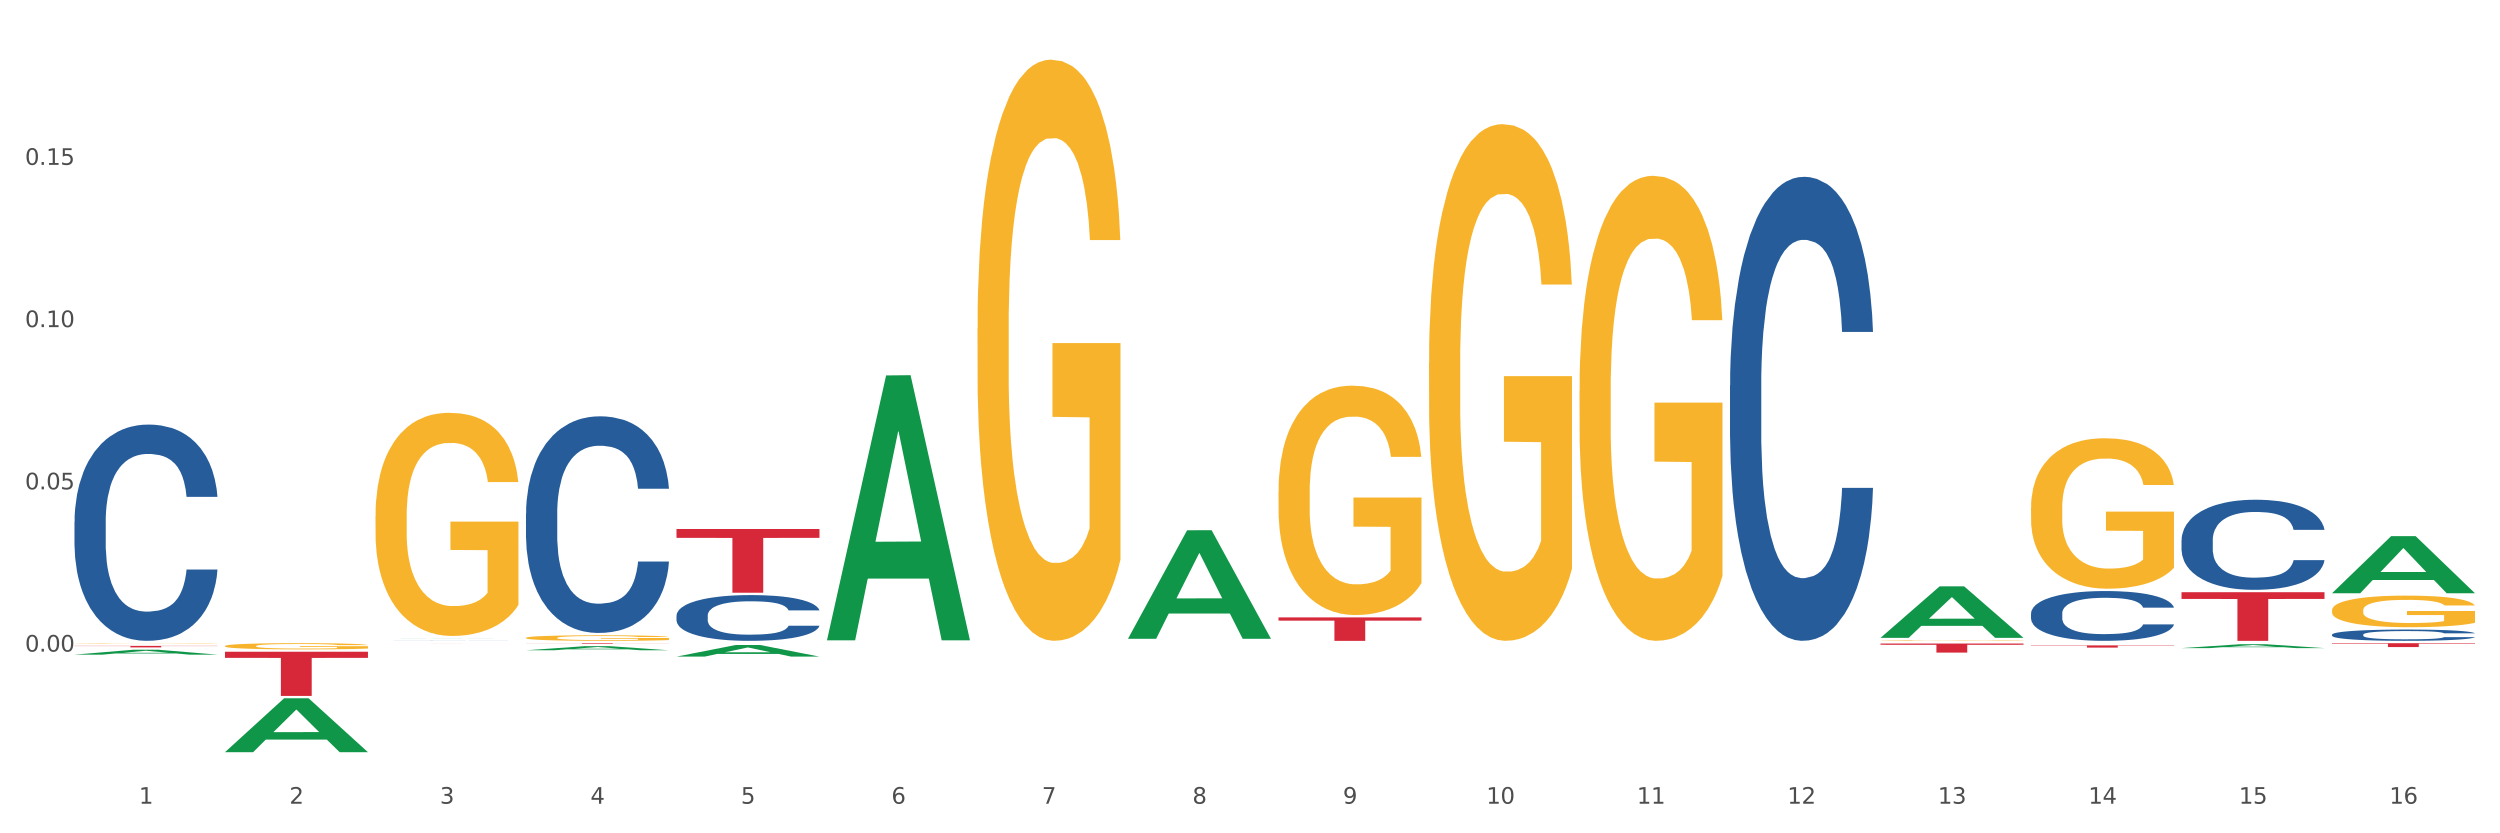
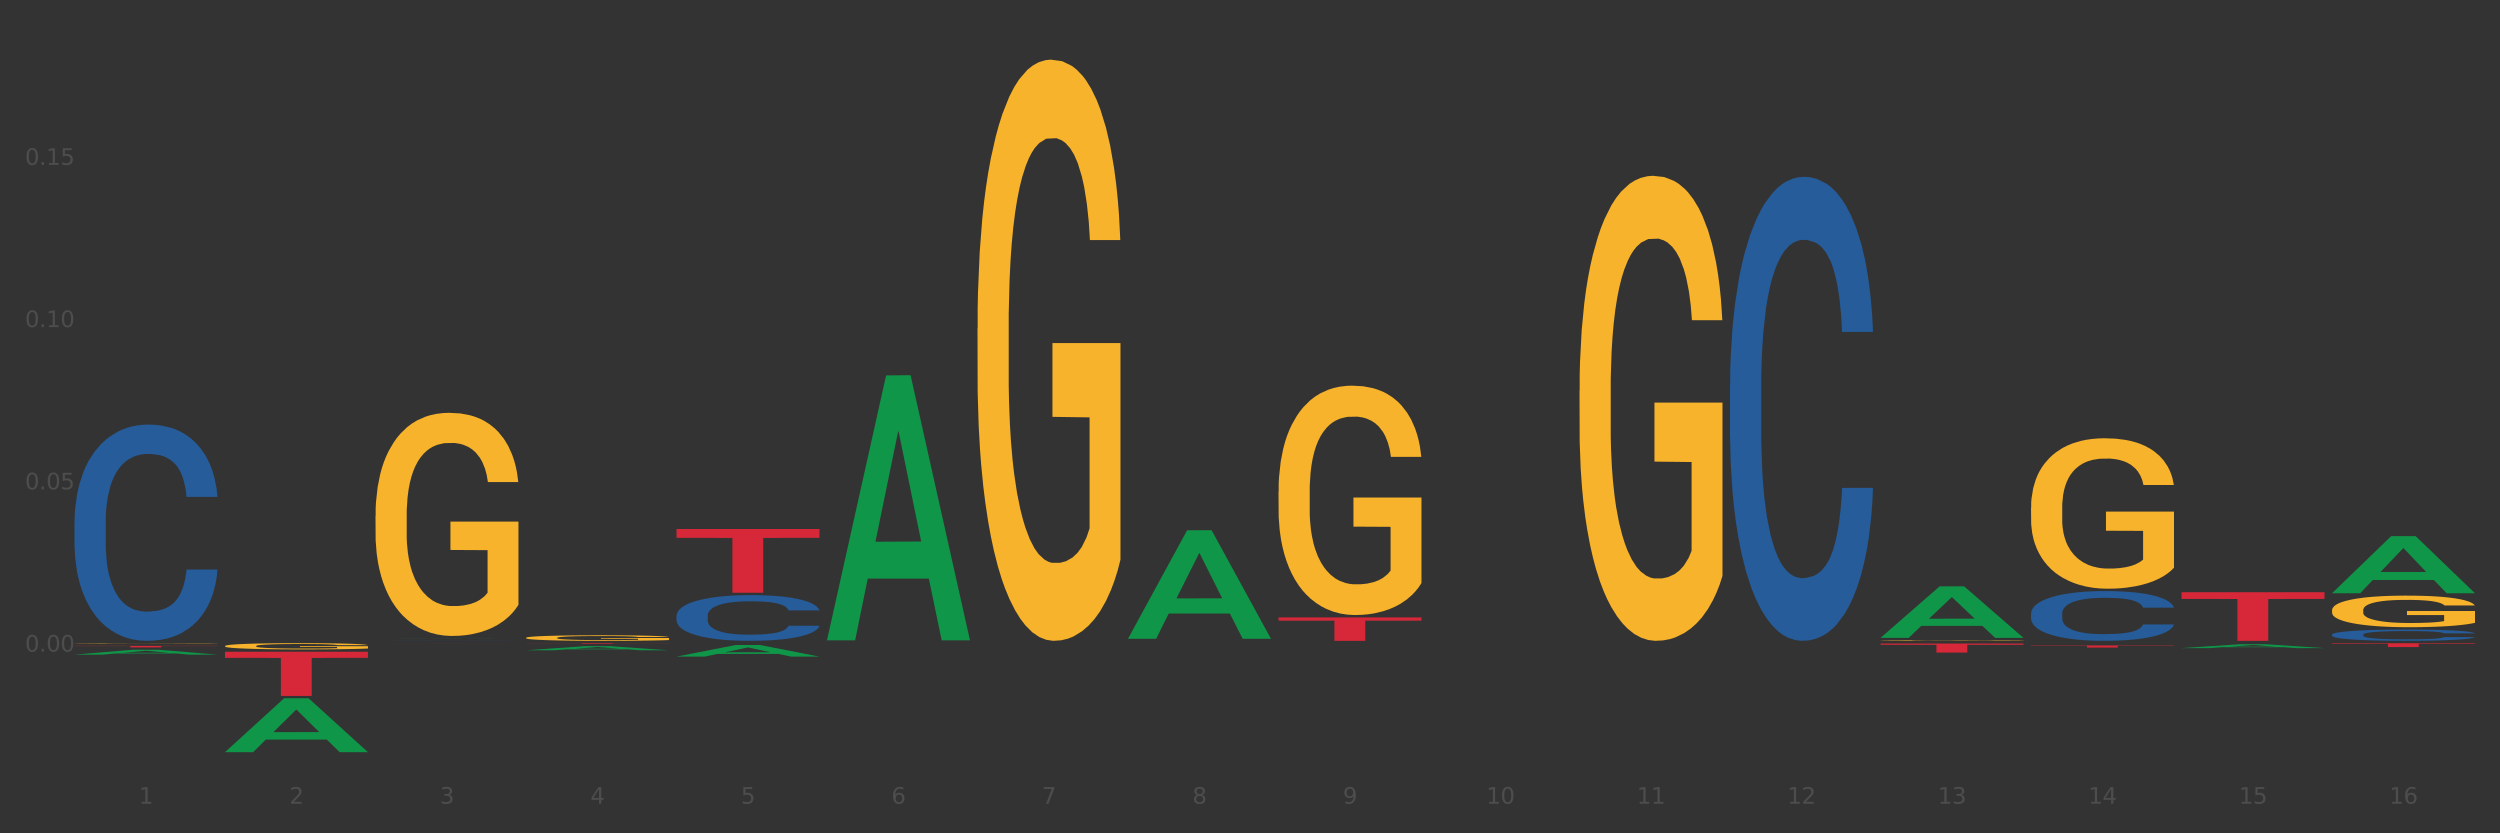
<svg xmlns="http://www.w3.org/2000/svg" xmlns:xlink="http://www.w3.org/1999/xlink" width="1080pt" height="360pt" viewBox="0 0 1080 360" version="1.1">
  <rect x="0" y="0" width="1080" height="360" fill="#333333" stroke="none" />
  <defs>
    <style type="text/css">*{stroke-linejoin: round; stroke-linecap: butt}</style>
  </defs>
  <g id="figure_1">
    <g id="patch_1">
-       <path d="M 0 360  L 1080 360  L 1080 0  L 0 0  z " style="fill: #ffffff; stroke: #ffffff; stroke-linejoin: miter" />
-     </g>
+       </g>
    <g id="axes_1">
      <g id="matplotlib.axis_1">
        <g id="xtick_1">
          <g id="text_1">
            <g style="fill: #4d4d4d" transform="translate(60.004 347.204) scale(0.096 -0.096)">
              <defs>
                <path id="DejaVuSans-31" d="M 794 531  L 1825 531  L 1825 4091  L 703 3866  L 703 4441  L 1819 4666  L 2450 4666  L 2450 531  L 3481 531  L 3481 0  L 794 0  L 794 531  z " transform="scale(0.016)" />
              </defs>
              <use xlink:href="#DejaVuSans-31" />
            </g>
          </g>
        </g>
        <g id="xtick_2">
          <g id="text_2">
            <g style="fill: #4d4d4d" transform="translate(125.021 347.204) scale(0.096 -0.096)">
              <defs>
                <path id="DejaVuSans-32" d="M 1228 531  L 3431 531  L 3431 0  L 469 0  L 469 531  Q 828 903 1448 1529  Q 2069 2156 2228 2338  Q 2531 2678 2651 2914  Q 2772 3150 2772 3378  Q 2772 3750 2511 3984  Q 2250 4219 1831 4219  Q 1534 4219 1204 4116  Q 875 4013 500 3803  L 500 4441  Q 881 4594 1212 4672  Q 1544 4750 1819 4750  Q 2544 4750 2975 4387  Q 3406 4025 3406 3419  Q 3406 3131 3298 2873  Q 3191 2616 2906 2266  Q 2828 2175 2409 1742  Q 1991 1309 1228 531  z " transform="scale(0.016)" />
              </defs>
              <use xlink:href="#DejaVuSans-32" />
            </g>
          </g>
        </g>
        <g id="xtick_3">
          <g id="text_3">
            <g style="fill: #4d4d4d" transform="translate(190.039 347.204) scale(0.096 -0.096)">
              <defs>
                <path id="DejaVuSans-33" d="M 2597 2516  Q 3050 2419 3304 2112  Q 3559 1806 3559 1356  Q 3559 666 3084 287  Q 2609 -91 1734 -91  Q 1441 -91 1130 -33  Q 819 25 488 141  L 488 750  Q 750 597 1062 519  Q 1375 441 1716 441  Q 2309 441 2620 675  Q 2931 909 2931 1356  Q 2931 1769 2642 2001  Q 2353 2234 1838 2234  L 1294 2234  L 1294 2753  L 1863 2753  Q 2328 2753 2575 2939  Q 2822 3125 2822 3475  Q 2822 3834 2567 4026  Q 2313 4219 1838 4219  Q 1578 4219 1281 4162  Q 984 4106 628 3988  L 628 4550  Q 988 4650 1302 4700  Q 1616 4750 1894 4750  Q 2613 4750 3031 4423  Q 3450 4097 3450 3541  Q 3450 3153 3228 2886  Q 3006 2619 2597 2516  z " transform="scale(0.016)" />
              </defs>
              <use xlink:href="#DejaVuSans-33" />
            </g>
          </g>
        </g>
        <g id="xtick_4">
          <g id="text_4">
            <g style="fill: #4d4d4d" transform="translate(255.056 347.204) scale(0.096 -0.096)">
              <defs>
                <path id="DejaVuSans-34" d="M 2419 4116  L 825 1625  L 2419 1625  L 2419 4116  z M 2253 4666  L 3047 4666  L 3047 1625  L 3713 1625  L 3713 1100  L 3047 1100  L 3047 0  L 2419 0  L 2419 1100  L 313 1100  L 313 1709  L 2253 4666  z " transform="scale(0.016)" />
              </defs>
              <use xlink:href="#DejaVuSans-34" />
            </g>
          </g>
        </g>
        <g id="xtick_5">
          <g id="text_5">
            <g style="fill: #4d4d4d" transform="translate(320.073 347.204) scale(0.096 -0.096)">
              <defs>
                <path id="DejaVuSans-35" d="M 691 4666  L 3169 4666  L 3169 4134  L 1269 4134  L 1269 2991  Q 1406 3038 1543 3061  Q 1681 3084 1819 3084  Q 2600 3084 3056 2656  Q 3513 2228 3513 1497  Q 3513 744 3044 326  Q 2575 -91 1722 -91  Q 1428 -91 1123 -41  Q 819 9 494 109  L 494 744  Q 775 591 1075 516  Q 1375 441 1709 441  Q 2250 441 2565 725  Q 2881 1009 2881 1497  Q 2881 1984 2565 2268  Q 2250 2553 1709 2553  Q 1456 2553 1204 2497  Q 953 2441 691 2322  L 691 4666  z " transform="scale(0.016)" />
              </defs>
              <use xlink:href="#DejaVuSans-35" />
            </g>
          </g>
        </g>
        <g id="xtick_6">
          <g id="text_6">
            <g style="fill: #4d4d4d" transform="translate(385.09 347.204) scale(0.096 -0.096)">
              <defs>
                <path id="DejaVuSans-36" d="M 2113 2584  Q 1688 2584 1439 2293  Q 1191 2003 1191 1497  Q 1191 994 1439 701  Q 1688 409 2113 409  Q 2538 409 2786 701  Q 3034 994 3034 1497  Q 3034 2003 2786 2293  Q 2538 2584 2113 2584  z M 3366 4563  L 3366 3988  Q 3128 4100 2886 4159  Q 2644 4219 2406 4219  Q 1781 4219 1451 3797  Q 1122 3375 1075 2522  Q 1259 2794 1537 2939  Q 1816 3084 2150 3084  Q 2853 3084 3261 2657  Q 3669 2231 3669 1497  Q 3669 778 3244 343  Q 2819 -91 2113 -91  Q 1303 -91 875 529  Q 447 1150 447 2328  Q 447 3434 972 4092  Q 1497 4750 2381 4750  Q 2619 4750 2861 4703  Q 3103 4656 3366 4563  z " transform="scale(0.016)" />
              </defs>
              <use xlink:href="#DejaVuSans-36" />
            </g>
          </g>
        </g>
        <g id="xtick_7">
          <g id="text_7">
            <g style="fill: #4d4d4d" transform="translate(450.108 347.204) scale(0.096 -0.096)">
              <defs>
                <path id="DejaVuSans-37" d="M 525 4666  L 3525 4666  L 3525 4397  L 1831 0  L 1172 0  L 2766 4134  L 525 4134  L 525 4666  z " transform="scale(0.016)" />
              </defs>
              <use xlink:href="#DejaVuSans-37" />
            </g>
          </g>
        </g>
        <g id="xtick_8">
          <g id="text_8">
            <g style="fill: #4d4d4d" transform="translate(515.125 347.204) scale(0.096 -0.096)">
              <defs>
                <path id="DejaVuSans-38" d="M 2034 2216  Q 1584 2216 1326 1975  Q 1069 1734 1069 1313  Q 1069 891 1326 650  Q 1584 409 2034 409  Q 2484 409 2743 651  Q 3003 894 3003 1313  Q 3003 1734 2745 1975  Q 2488 2216 2034 2216  z M 1403 2484  Q 997 2584 770 2862  Q 544 3141 544 3541  Q 544 4100 942 4425  Q 1341 4750 2034 4750  Q 2731 4750 3128 4425  Q 3525 4100 3525 3541  Q 3525 3141 3298 2862  Q 3072 2584 2669 2484  Q 3125 2378 3379 2068  Q 3634 1759 3634 1313  Q 3634 634 3220 271  Q 2806 -91 2034 -91  Q 1263 -91 848 271  Q 434 634 434 1313  Q 434 1759 690 2068  Q 947 2378 1403 2484  z M 1172 3481  Q 1172 3119 1398 2916  Q 1625 2713 2034 2713  Q 2441 2713 2670 2916  Q 2900 3119 2900 3481  Q 2900 3844 2670 4047  Q 2441 4250 2034 4250  Q 1625 4250 1398 4047  Q 1172 3844 1172 3481  z " transform="scale(0.016)" />
              </defs>
              <use xlink:href="#DejaVuSans-38" />
            </g>
          </g>
        </g>
        <g id="xtick_9">
          <g id="text_9">
            <g style="fill: #4d4d4d" transform="translate(580.142 347.204) scale(0.096 -0.096)">
              <defs>
                <path id="DejaVuSans-39" d="M 703 97  L 703 672  Q 941 559 1184 500  Q 1428 441 1663 441  Q 2288 441 2617 861  Q 2947 1281 2994 2138  Q 2813 1869 2534 1725  Q 2256 1581 1919 1581  Q 1219 1581 811 2004  Q 403 2428 403 3163  Q 403 3881 828 4315  Q 1253 4750 1959 4750  Q 2769 4750 3195 4129  Q 3622 3509 3622 2328  Q 3622 1225 3098 567  Q 2575 -91 1691 -91  Q 1453 -91 1209 -44  Q 966 3 703 97  z M 1959 2075  Q 2384 2075 2632 2365  Q 2881 2656 2881 3163  Q 2881 3666 2632 3958  Q 2384 4250 1959 4250  Q 1534 4250 1286 3958  Q 1038 3666 1038 3163  Q 1038 2656 1286 2365  Q 1534 2075 1959 2075  z " transform="scale(0.016)" />
              </defs>
              <use xlink:href="#DejaVuSans-39" />
            </g>
          </g>
        </g>
        <g id="xtick_10">
          <g id="text_10">
            <g style="fill: #4d4d4d" transform="translate(642.105 347.204) scale(0.096 -0.096)">
              <defs>
                <path id="DejaVuSans-30" d="M 2034 4250  Q 1547 4250 1301 3770  Q 1056 3291 1056 2328  Q 1056 1369 1301 889  Q 1547 409 2034 409  Q 2525 409 2770 889  Q 3016 1369 3016 2328  Q 3016 3291 2770 3770  Q 2525 4250 2034 4250  z M 2034 4750  Q 2819 4750 3233 4129  Q 3647 3509 3647 2328  Q 3647 1150 3233 529  Q 2819 -91 2034 -91  Q 1250 -91 836 529  Q 422 1150 422 2328  Q 422 3509 836 4129  Q 1250 4750 2034 4750  z " transform="scale(0.016)" />
              </defs>
              <use xlink:href="#DejaVuSans-31" />
              <use xlink:href="#DejaVuSans-30" transform="translate(63.623 0)" />
            </g>
          </g>
        </g>
        <g id="xtick_11">
          <g id="text_11">
            <g style="fill: #4d4d4d" transform="translate(707.123 347.204) scale(0.096 -0.096)">
              <use xlink:href="#DejaVuSans-31" />
              <use xlink:href="#DejaVuSans-31" transform="translate(63.623 0)" />
            </g>
          </g>
        </g>
        <g id="xtick_12">
          <g id="text_12">
            <g style="fill: #4d4d4d" transform="translate(772.14 347.204) scale(0.096 -0.096)">
              <use xlink:href="#DejaVuSans-31" />
              <use xlink:href="#DejaVuSans-32" transform="translate(63.623 0)" />
            </g>
          </g>
        </g>
        <g id="xtick_13">
          <g id="text_13">
            <g style="fill: #4d4d4d" transform="translate(837.157 347.204) scale(0.096 -0.096)">
              <use xlink:href="#DejaVuSans-31" />
              <use xlink:href="#DejaVuSans-33" transform="translate(63.623 0)" />
            </g>
          </g>
        </g>
        <g id="xtick_14">
          <g id="text_14">
            <g style="fill: #4d4d4d" transform="translate(902.174 347.204) scale(0.096 -0.096)">
              <use xlink:href="#DejaVuSans-31" />
              <use xlink:href="#DejaVuSans-34" transform="translate(63.623 0)" />
            </g>
          </g>
        </g>
        <g id="xtick_15">
          <g id="text_15">
            <g style="fill: #4d4d4d" transform="translate(967.192 347.204) scale(0.096 -0.096)">
              <use xlink:href="#DejaVuSans-31" />
              <use xlink:href="#DejaVuSans-35" transform="translate(63.623 0)" />
            </g>
          </g>
        </g>
        <g id="xtick_16">
          <g id="text_16">
            <g style="fill: #4d4d4d" transform="translate(1032.209 347.204) scale(0.096 -0.096)">
              <use xlink:href="#DejaVuSans-31" />
              <use xlink:href="#DejaVuSans-36" transform="translate(63.623 0)" />
            </g>
          </g>
        </g>
        <g id="xtick_17" />
        <g id="xtick_18" />
        <g id="xtick_19" />
        <g id="xtick_20" />
        <g id="xtick_21" />
        <g id="xtick_22" />
        <g id="xtick_23" />
        <g id="xtick_24" />
        <g id="xtick_25" />
        <g id="xtick_26" />
        <g id="xtick_27" />
        <g id="xtick_28" />
        <g id="xtick_29" />
        <g id="xtick_30" />
        <g id="xtick_31" />
      </g>
      <g id="matplotlib.axis_2">
        <g id="ytick_1">
          <g id="text_17">
            <g style="fill: #4d4d4d" transform="translate(10.8 281.496) scale(0.096 -0.096)">
              <defs>
                <path id="DejaVuSans-2e" d="M 684 794  L 1344 794  L 1344 0  L 684 0  L 684 794  z " transform="scale(0.016)" />
              </defs>
              <use xlink:href="#DejaVuSans-30" />
              <use xlink:href="#DejaVuSans-2e" transform="translate(63.623 0)" />
              <use xlink:href="#DejaVuSans-30" transform="translate(95.41 0)" />
              <use xlink:href="#DejaVuSans-30" transform="translate(159.033 0)" />
            </g>
          </g>
        </g>
        <g id="ytick_2">
          <g id="text_18">
            <g style="fill: #4d4d4d" transform="translate(10.8 211.405) scale(0.096 -0.096)">
              <use xlink:href="#DejaVuSans-30" />
              <use xlink:href="#DejaVuSans-2e" transform="translate(63.623 0)" />
              <use xlink:href="#DejaVuSans-30" transform="translate(95.41 0)" />
              <use xlink:href="#DejaVuSans-35" transform="translate(159.033 0)" />
            </g>
          </g>
        </g>
        <g id="ytick_3">
          <g id="text_19">
            <g style="fill: #4d4d4d" transform="translate(10.8 141.313) scale(0.096 -0.096)">
              <use xlink:href="#DejaVuSans-30" />
              <use xlink:href="#DejaVuSans-2e" transform="translate(63.623 0)" />
              <use xlink:href="#DejaVuSans-31" transform="translate(95.41 0)" />
              <use xlink:href="#DejaVuSans-30" transform="translate(159.033 0)" />
            </g>
          </g>
        </g>
        <g id="ytick_4">
          <g id="text_20">
            <g style="fill: #4d4d4d" transform="translate(10.8 71.221) scale(0.096 -0.096)">
              <use xlink:href="#DejaVuSans-30" />
              <use xlink:href="#DejaVuSans-2e" transform="translate(63.623 0)" />
              <use xlink:href="#DejaVuSans-31" transform="translate(95.41 0)" />
              <use xlink:href="#DejaVuSans-35" transform="translate(159.033 0)" />
            </g>
          </g>
        </g>
        <g id="ytick_5" />
        <g id="ytick_6" />
        <g id="ytick_7" />
        <g id="ytick_8" />
        <g id="ytick_9" />
      </g>
      <g id="PolyCollection_1">
        <path d="M 32.175 282.799  L 32.239 282.797  L 57.709 280.675  L 68.28 280.673  L 93.941 282.803  L 81.715 282.803  L 76.176 282.307  L 49.877 282.307  L 49.686 282.315  L 44.337 282.803  L 32.175 282.803  L 32.175 282.799  L 53.188 282.011  L 72.864 282.009  L 63.122 281.127  L 62.995 281.123  L 62.867 281.129  L 53.125 282.009  L 53.188 282.011  L 32.175 282.799  z " clip-path="url(#pd898e8ebf2)" style="fill: #109648" />
        <path d="M 877.399 278.814  L 939.166 278.814  L 939.166 278.944  L 914.869 278.945  L 914.869 279.755  L 901.549 279.755  L 901.549 278.945  L 877.399 278.944  L 877.399 278.815  L 877.399 278.814  z " clip-path="url(#pd898e8ebf2)" style="fill: #d62839" />
        <path d="M 812.382 277.993  L 874.148 277.993  L 874.148 278.539  L 849.852 278.543  L 849.852 281.925  L 836.532 281.925  L 836.532 278.543  L 812.382 278.539  L 812.382 277.996  L 812.382 277.993  z " clip-path="url(#pd898e8ebf2)" style="fill: #d62839" />
        <path d="M 552.313 266.705  L 614.079 266.705  L 614.079 268.114  L 589.783 268.123  L 589.783 276.841  L 576.463 276.841  L 576.463 268.123  L 552.313 268.114  L 552.313 266.715  L 552.313 266.705  z " clip-path="url(#pd898e8ebf2)" style="fill: #d62839" />
        <path d="M 292.244 228.527  L 354.01 228.527  L 354.01 232.354  L 329.714 232.38  L 329.714 256.067  L 316.394 256.067  L 316.394 232.38  L 292.244 232.354  L 292.244 228.553  L 292.244 228.527  z " clip-path="url(#pd898e8ebf2)" style="fill: #d62839" />
        <path d="M 227.227 277.849  L 288.993 277.849  L 288.993 277.887  L 264.696 277.887  L 264.696 278.121  L 251.377 278.121  L 251.377 277.887  L 227.227 277.887  L 227.227 277.849  L 227.227 277.849  z " clip-path="url(#pd898e8ebf2)" style="fill: #d62839" />
        <path d="M 97.192 279.092  L 97.265 279.09  L 97.265 279.001  L 97.411 278.925  L 98.14 278.741  L 99.234 278.588  L 100.036 278.507  L 100.838 278.441  L 101.786 278.375  L 102.953 278.306  L 105.068 278.205  L 106.381 278.154  L 107.985 278.1  L 110.902 278.021  L 113.017 277.977  L 115.204 277.94  L 118.778 277.896  L 121.111 277.876  L 123.591 277.861  L 126.58 277.852  L 128.841 277.849  L 133.8 277.857  L 138.03 277.879  L 140.071 277.896  L 142.697 277.925  L 144.082 277.945  L 146.343 277.984  L 148.676 278.036  L 150.281 278.08  L 152.687 278.164  L 154.51 278.247  L 156.188 278.35  L 157.063 278.421  L 157.719 278.488  L 158.302 278.564  L 158.886 278.684  L 145.759 278.684  L 145.249 278.598  L 144.447 278.517  L 143.28 278.439  L 142.259 278.39  L 140.509 278.328  L 138.905 278.289  L 137.227 278.259  L 135.185 278.235  L 133.581 278.223  L 131.321 278.213  L 126.872 278.215  L 123.882 278.235  L 121.84 278.259  L 120.528 278.281  L 119.361 278.306  L 118.048 278.34  L 116.517 278.392  L 115.423 278.439  L 114.329 278.498  L 113.454 278.557  L 112.652 278.625  L 111.996 278.699  L 111.485 278.775  L 111.048 278.868  L 110.683 279.023  L 110.683 279.36  L 110.829 279.436  L 111.194 279.537  L 111.631 279.613  L 112.36 279.704  L 113.017 279.765  L 114.256 279.853  L 115.642 279.927  L 116.736 279.974  L 117.83 280.013  L 119.726 280.067  L 121.84 280.111  L 123.664 280.138  L 126.143 280.163  L 127.82 280.173  L 129.279 280.178  L 132.852 280.178  L 135.404 280.17  L 138.248 280.153  L 140.436 280.131  L 142.259 280.104  L 144.301 280.06  L 145.614 280.018  L 145.614 279.505  L 129.57 279.502  L 129.57 279.161  L 158.959 279.161  L 158.959 280.163  L 157.719 280.214  L 156.333 280.261  L 154.875 280.303  L 152.687 280.354  L 150.062 280.404  L 147.728 280.438  L 145.249 280.467  L 142.332 280.494  L 138.54 280.519  L 136.206 280.529  L 133.289 280.536  L 129.862 280.539  L 126.872 280.534  L 123.955 280.521  L 120.892 280.499  L 117.903 280.467  L 115.642 280.435  L 113.381 280.396  L 110.975 280.345  L 109.079 280.295  L 107.62 280.251  L 106.016 280.195  L 104.266 280.121  L 102.953 280.055  L 101.786 279.986  L 100.547 279.898  L 99.672 279.821  L 98.797 279.726  L 98.286 279.654  L 97.703 279.544  L 97.265 279.389  L 97.192 279.092  z " clip-path="url(#pd898e8ebf2)" style="fill: #f7b32b" />
        <path d="M 97.192 281.547  L 158.959 281.547  L 158.959 284.199  L 134.662 284.217  L 134.662 300.63  L 121.343 300.63  L 121.343 284.217  L 97.192 284.199  L 97.192 281.565  L 97.192 281.547  z " clip-path="url(#pd898e8ebf2)" style="fill: #d62839" />
        <path d="M 32.175 279.018  L 93.941 279.018  L 93.941 279.108  L 69.645 279.109  L 69.645 279.665  L 56.325 279.665  L 56.325 279.109  L 32.175 279.108  L 32.175 279.019  L 32.175 279.018  z " clip-path="url(#pd898e8ebf2)" style="fill: #d62839" />
        <path d="M 32.175 225.391  L 32.248 225.306  L 32.248 222.917  L 32.467 219.674  L 33.27 213.702  L 34.292 209.18  L 36.045 203.889  L 36.994 201.671  L 38.235 199.197  L 40.79 195.187  L 43.711 191.774  L 45.755 189.896  L 47.288 188.702  L 50.72 186.569  L 52.691 185.63  L 54.735 184.862  L 56.487 184.35  L 59.408 183.753  L 61.744 183.497  L 64.445 183.412  L 66.709 183.497  L 69.702 183.839  L 74.083 184.862  L 75.762 185.46  L 78.025 186.484  L 80.362 187.849  L 82.26 189.214  L 84.45 191.176  L 86.713 193.736  L 88.904 196.978  L 90.437 199.965  L 91.678 203.122  L 92.773 206.961  L 93.576 211.142  L 93.941 214.64  L 80.581 214.64  L 80.216 211.483  L 79.485 208.07  L 78.755 205.767  L 77.952 203.889  L 76.711 201.756  L 75.616 200.391  L 73.791 198.77  L 72.111 197.746  L 70.724 197.149  L 69.045 196.637  L 65.468 196.125  L 62.912 196.125  L 61.306 196.296  L 59.335 196.722  L 57.655 197.32  L 55.684 198.343  L 54.151 199.453  L 52.618 200.903  L 51.742 201.927  L 50.427 203.804  L 49.551 205.34  L 48.383 207.985  L 47.726 209.862  L 46.558 214.726  L 46.047 218.309  L 45.828 220.783  L 45.682 223.514  L 45.682 236.824  L 46.12 242.797  L 46.485 245.357  L 47.069 248.258  L 48.164 252.012  L 49.77 255.681  L 51.45 258.326  L 52.837 259.947  L 54.151 261.141  L 55.465 262.08  L 57.071 262.933  L 58.386 263.445  L 60.357 263.957  L 62.693 264.213  L 64.518 264.213  L 68.242 263.786  L 69.921 263.36  L 71.527 262.763  L 73.28 261.824  L 74.667 260.8  L 75.47 260.032  L 76.784 258.411  L 77.806 256.705  L 78.682 254.742  L 79.266 253.036  L 79.923 250.476  L 80.435 247.575  L 80.581 246.039  L 93.941 246.039  L 93.649 249.111  L 93.138 252.097  L 92.116 256.107  L 91.313 258.411  L 90.072 261.227  L 88.758 263.616  L 86.932 266.261  L 85.253 268.223  L 83.501 269.93  L 81.603 271.465  L 78.171 273.599  L 76.93 274.196  L 74.302 275.22  L 72.257 275.817  L 69.264 276.414  L 66.198 276.756  L 62.985 276.841  L 60.138 276.67  L 56.998 276.158  L 55.027 275.646  L 52.837 274.878  L 50.281 273.684  L 47.872 272.233  L 45.609 270.527  L 43.492 268.564  L 41.52 266.346  L 38.965 262.677  L 37.067 259.094  L 35.679 255.766  L 34.73 252.95  L 33.781 249.367  L 33.27 246.892  L 32.467 240.92  L 32.175 235.374  L 32.175 225.391  z " clip-path="url(#pd898e8ebf2)" style="fill: #255c99" />
        <path d="M 162.209 276.822  L 162.282 276.822  L 162.282 276.821  L 162.502 276.82  L 163.305 276.817  L 164.327 276.816  L 166.079 276.814  L 167.028 276.813  L 168.269 276.812  L 170.825 276.81  L 173.745 276.809  L 175.789 276.808  L 177.323 276.808  L 180.754 276.807  L 182.725 276.807  L 184.77 276.807  L 186.522 276.806  L 189.442 276.806  L 191.778 276.806  L 194.48 276.806  L 196.743 276.806  L 199.737 276.806  L 204.117 276.807  L 205.796 276.807  L 208.06 276.807  L 210.396 276.808  L 212.294 276.808  L 214.485 276.809  L 216.748 276.81  L 218.938 276.811  L 220.471 276.812  L 221.713 276.813  L 222.808 276.815  L 223.611 276.816  L 223.976 276.818  L 210.615 276.818  L 210.25 276.817  L 209.52 276.815  L 208.79 276.814  L 207.987 276.814  L 206.746 276.813  L 205.65 276.812  L 203.825 276.812  L 202.146 276.811  L 200.759 276.811  L 199.079 276.811  L 195.502 276.811  L 192.947 276.811  L 191.34 276.811  L 189.369 276.811  L 187.69 276.811  L 185.719 276.812  L 184.185 276.812  L 182.652 276.813  L 181.776 276.813  L 180.462 276.814  L 179.586 276.814  L 178.418 276.815  L 177.761 276.816  L 176.592 276.818  L 176.081 276.819  L 175.862 276.82  L 175.716 276.821  L 175.716 276.826  L 176.154 276.828  L 176.519 276.829  L 177.104 276.83  L 178.199 276.832  L 179.805 276.833  L 181.484 276.834  L 182.871 276.835  L 184.185 276.835  L 185.5 276.835  L 187.106 276.836  L 188.42 276.836  L 190.391 276.836  L 192.728 276.836  L 194.553 276.836  L 198.276 276.836  L 199.956 276.836  L 201.562 276.836  L 203.314 276.835  L 204.701 276.835  L 205.504 276.835  L 206.819 276.834  L 207.841 276.833  L 208.717 276.833  L 209.301 276.832  L 209.958 276.831  L 210.469 276.83  L 210.615 276.829  L 223.976 276.829  L 223.684 276.831  L 223.173 276.832  L 222.151 276.833  L 221.348 276.834  L 220.106 276.835  L 218.792 276.836  L 216.967 276.837  L 215.288 276.838  L 213.535 276.838  L 211.637 276.839  L 208.206 276.84  L 206.965 276.84  L 204.336 276.84  L 202.292 276.84  L 199.299 276.841  L 196.232 276.841  L 193.02 276.841  L 190.172 276.841  L 187.033 276.841  L 185.062 276.84  L 182.871 276.84  L 180.316 276.84  L 177.907 276.839  L 175.643 276.839  L 173.526 276.838  L 171.555 276.837  L 168.999 276.836  L 167.101 276.834  L 165.714 276.833  L 164.765 276.832  L 163.816 276.831  L 163.305 276.83  L 162.502 276.827  L 162.209 276.825  L 162.209 276.822  z " clip-path="url(#pd898e8ebf2)" style="fill: #255c99" />
-         <path d="M 227.227 221.898  L 227.3 221.812  L 227.3 219.419  L 227.519 216.171  L 228.322 210.188  L 229.344 205.658  L 231.096 200.359  L 232.045 198.137  L 233.287 195.658  L 235.842 191.641  L 238.762 188.222  L 240.807 186.342  L 242.34 185.145  L 245.771 183.008  L 247.743 182.068  L 249.787 181.299  L 251.539 180.786  L 254.459 180.188  L 256.796 179.931  L 259.497 179.846  L 261.76 179.931  L 264.754 180.273  L 269.134 181.299  L 270.814 181.897  L 273.077 182.923  L 275.413 184.291  L 277.312 185.658  L 279.502 187.624  L 281.765 190.188  L 283.955 193.436  L 285.489 196.427  L 286.73 199.59  L 287.825 203.436  L 288.628 207.624  L 288.993 211.128  L 275.632 211.128  L 275.267 207.966  L 274.537 204.547  L 273.807 202.239  L 273.004 200.359  L 271.763 198.222  L 270.668 196.855  L 268.842 195.231  L 267.163 194.205  L 265.776 193.607  L 264.097 193.094  L 260.519 192.581  L 257.964 192.581  L 256.358 192.752  L 254.386 193.18  L 252.707 193.778  L 250.736 194.803  L 249.203 195.915  L 247.669 197.368  L 246.793 198.393  L 245.479 200.274  L 244.603 201.812  L 243.435 204.462  L 242.778 206.342  L 241.61 211.214  L 241.099 214.804  L 240.88 217.282  L 240.734 220.017  L 240.734 233.351  L 241.172 239.334  L 241.537 241.898  L 242.121 244.804  L 243.216 248.565  L 244.822 252.24  L 246.501 254.89  L 247.889 256.514  L 249.203 257.71  L 250.517 258.65  L 252.123 259.505  L 253.437 260.018  L 255.409 260.531  L 257.745 260.787  L 259.57 260.787  L 263.294 260.36  L 264.973 259.933  L 266.579 259.334  L 268.331 258.394  L 269.718 257.368  L 270.522 256.599  L 271.836 254.975  L 272.858 253.266  L 273.734 251.3  L 274.318 249.591  L 274.975 247.026  L 275.486 244.12  L 275.632 242.582  L 288.993 242.582  L 288.701 245.659  L 288.19 248.65  L 287.168 252.667  L 286.365 254.975  L 285.124 257.796  L 283.809 260.189  L 281.984 262.839  L 280.305 264.804  L 278.553 266.514  L 276.654 268.052  L 273.223 270.189  L 271.982 270.787  L 269.353 271.813  L 267.309 272.411  L 264.316 273.01  L 261.249 273.351  L 258.037 273.437  L 255.19 273.266  L 252.05 272.753  L 250.079 272.24  L 247.889 271.471  L 245.333 270.275  L 242.924 268.822  L 240.661 267.112  L 238.543 265.146  L 236.572 262.924  L 234.017 259.249  L 232.118 255.659  L 230.731 252.326  L 229.782 249.505  L 228.833 245.915  L 228.322 243.437  L 227.519 237.454  L 227.227 231.898  L 227.227 221.898  z " clip-path="url(#pd898e8ebf2)" style="fill: #255c99" />
        <path d="M 292.244 265.956  L 292.317 265.938  L 292.317 265.433  L 292.536 264.747  L 293.339 263.483  L 294.361 262.527  L 296.113 261.407  L 297.063 260.938  L 298.304 260.415  L 300.859 259.566  L 303.78 258.844  L 305.824 258.447  L 307.357 258.194  L 310.788 257.743  L 312.76 257.545  L 314.804 257.382  L 316.556 257.274  L 319.477 257.147  L 321.813 257.093  L 324.514 257.075  L 326.778 257.093  L 329.771 257.166  L 334.152 257.382  L 335.831 257.508  L 338.094 257.725  L 340.431 258.014  L 342.329 258.303  L 344.519 258.718  L 346.782 259.259  L 348.973 259.945  L 350.506 260.577  L 351.747 261.245  L 352.842 262.057  L 353.645 262.942  L 354.01 263.682  L 340.65 263.682  L 340.284 263.014  L 339.554 262.292  L 338.824 261.805  L 338.021 261.407  L 336.78 260.956  L 335.685 260.667  L 333.86 260.324  L 332.18 260.108  L 330.793 259.981  L 329.114 259.873  L 325.536 259.765  L 322.981 259.765  L 321.375 259.801  L 319.404 259.891  L 317.724 260.018  L 315.753 260.234  L 314.22 260.469  L 312.687 260.776  L 311.811 260.992  L 310.496 261.389  L 309.62 261.714  L 308.452 262.274  L 307.795 262.671  L 306.627 263.7  L 306.116 264.458  L 305.897 264.981  L 305.751 265.559  L 305.751 268.375  L 306.189 269.639  L 306.554 270.18  L 307.138 270.794  L 308.233 271.588  L 309.839 272.364  L 311.519 272.924  L 312.906 273.267  L 314.22 273.52  L 315.534 273.718  L 317.14 273.899  L 318.455 274.007  L 320.426 274.115  L 322.762 274.169  L 324.587 274.169  L 328.311 274.079  L 329.99 273.989  L 331.596 273.862  L 333.349 273.664  L 334.736 273.447  L 335.539 273.285  L 336.853 272.942  L 337.875 272.581  L 338.751 272.166  L 339.335 271.805  L 339.992 271.263  L 340.504 270.649  L 340.65 270.325  L 354.01 270.325  L 353.718 270.974  L 353.207 271.606  L 352.185 272.455  L 351.382 272.942  L 350.141 273.538  L 348.827 274.043  L 347.001 274.603  L 345.322 275.018  L 343.57 275.379  L 341.672 275.704  L 338.24 276.155  L 336.999 276.281  L 334.371 276.498  L 332.326 276.624  L 329.333 276.751  L 326.267 276.823  L 323.054 276.841  L 320.207 276.805  L 317.067 276.696  L 315.096 276.588  L 312.906 276.426  L 310.35 276.173  L 307.941 275.866  L 305.678 275.505  L 303.561 275.09  L 301.589 274.621  L 299.034 273.844  L 297.136 273.086  L 295.748 272.382  L 294.799 271.787  L 293.85 271.029  L 293.339 270.505  L 292.536 269.241  L 292.244 268.068  L 292.244 265.956  z " clip-path="url(#pd898e8ebf2)" style="fill: #255c99" />
        <path d="M 747.365 166.451  L 747.438 166.268  L 747.438 161.142  L 747.657 154.185  L 748.46 141.371  L 749.482 131.668  L 751.234 120.318  L 752.183 115.558  L 753.424 110.249  L 755.98 101.645  L 758.9 94.322  L 760.944 90.295  L 762.478 87.732  L 765.909 83.155  L 767.88 81.141  L 769.925 79.494  L 771.677 78.395  L 774.597 77.114  L 776.934 76.564  L 779.635 76.381  L 781.898 76.564  L 784.892 77.297  L 789.272 79.494  L 790.952 80.775  L 793.215 82.972  L 795.551 85.901  L 797.449 88.83  L 799.64 93.041  L 801.903 98.533  L 804.093 105.489  L 805.627 111.897  L 806.868 118.67  L 807.963 126.908  L 808.766 135.878  L 809.131 143.384  L 795.77 143.384  L 795.405 136.611  L 794.675 129.288  L 793.945 124.345  L 793.142 120.318  L 791.901 115.741  L 790.806 112.812  L 788.98 109.334  L 787.301 107.137  L 785.914 105.855  L 784.235 104.757  L 780.657 103.659  L 778.102 103.659  L 776.496 104.025  L 774.524 104.94  L 772.845 106.221  L 770.874 108.418  L 769.341 110.798  L 767.807 113.91  L 766.931 116.107  L 765.617 120.135  L 764.741 123.43  L 763.573 129.105  L 762.916 133.132  L 761.748 143.567  L 761.237 151.256  L 761.018 156.565  L 760.871 162.423  L 760.871 190.982  L 761.31 203.797  L 761.675 209.289  L 762.259 215.513  L 763.354 223.568  L 764.96 231.44  L 766.639 237.115  L 768.026 240.593  L 769.341 243.156  L 770.655 245.17  L 772.261 247.001  L 773.575 248.099  L 775.546 249.198  L 777.883 249.747  L 779.708 249.747  L 783.432 248.831  L 785.111 247.916  L 786.717 246.635  L 788.469 244.621  L 789.856 242.424  L 790.66 240.776  L 791.974 237.298  L 792.996 233.637  L 793.872 229.426  L 794.456 225.765  L 795.113 220.273  L 795.624 214.049  L 795.77 210.753  L 809.131 210.753  L 808.839 217.344  L 808.328 223.751  L 807.306 232.355  L 806.503 237.298  L 805.262 243.339  L 803.947 248.465  L 802.122 254.14  L 800.443 258.351  L 798.691 262.012  L 796.792 265.308  L 793.361 269.884  L 792.12 271.166  L 789.491 273.363  L 787.447 274.644  L 784.454 275.926  L 781.387 276.658  L 778.175 276.841  L 775.327 276.475  L 772.188 275.376  L 770.217 274.278  L 768.026 272.63  L 765.471 270.067  L 763.062 266.955  L 760.798 263.294  L 758.681 259.083  L 756.71 254.323  L 754.155 246.452  L 752.256 238.763  L 750.869 231.623  L 749.92 225.582  L 748.971 217.893  L 748.46 212.584  L 747.657 199.769  L 747.365 187.87  L 747.365 166.451  z " clip-path="url(#pd898e8ebf2)" style="fill: #255c99" />
        <path d="M 877.399 264.997  L 877.472 264.977  L 877.472 264.427  L 877.691 263.681  L 878.494 262.306  L 879.516 261.265  L 881.269 260.047  L 882.218 259.537  L 883.459 258.967  L 886.014 258.044  L 888.935 257.258  L 890.979 256.826  L 892.512 256.551  L 895.944 256.06  L 897.915 255.844  L 899.959 255.667  L 901.711 255.549  L 904.632 255.412  L 906.968 255.353  L 909.67 255.333  L 911.933 255.353  L 914.926 255.432  L 919.307 255.667  L 920.986 255.805  L 923.249 256.04  L 925.586 256.355  L 927.484 256.669  L 929.674 257.121  L 931.938 257.71  L 934.128 258.456  L 935.661 259.144  L 936.902 259.871  L 937.997 260.754  L 938.8 261.717  L 939.166 262.522  L 925.805 262.522  L 925.44 261.795  L 924.71 261.01  L 923.979 260.479  L 923.176 260.047  L 921.935 259.556  L 920.84 259.242  L 919.015 258.869  L 917.336 258.633  L 915.948 258.496  L 914.269 258.378  L 910.692 258.26  L 908.136 258.26  L 906.53 258.299  L 904.559 258.397  L 902.88 258.535  L 900.908 258.771  L 899.375 259.026  L 897.842 259.36  L 896.966 259.596  L 895.652 260.028  L 894.775 260.381  L 893.607 260.99  L 892.95 261.422  L 891.782 262.542  L 891.271 263.367  L 891.052 263.936  L 890.906 264.565  L 890.906 267.629  L 891.344 269.004  L 891.709 269.593  L 892.293 270.261  L 893.388 271.125  L 894.995 271.97  L 896.674 272.579  L 898.061 272.952  L 899.375 273.227  L 900.689 273.443  L 902.296 273.639  L 903.61 273.757  L 905.581 273.875  L 907.917 273.934  L 909.743 273.934  L 913.466 273.836  L 915.145 273.737  L 916.751 273.6  L 918.504 273.384  L 919.891 273.148  L 920.694 272.971  L 922.008 272.598  L 923.03 272.205  L 923.906 271.754  L 924.491 271.361  L 925.148 270.772  L 925.659 270.104  L 925.805 269.75  L 939.166 269.75  L 938.873 270.457  L 938.362 271.145  L 937.34 272.068  L 936.537 272.598  L 935.296 273.246  L 933.982 273.796  L 932.157 274.405  L 930.477 274.857  L 928.725 275.25  L 926.827 275.603  L 923.395 276.094  L 922.154 276.232  L 919.526 276.468  L 917.482 276.605  L 914.488 276.743  L 911.422 276.821  L 908.209 276.841  L 905.362 276.802  L 902.223 276.684  L 900.251 276.566  L 898.061 276.389  L 895.506 276.114  L 893.096 275.78  L 890.833 275.387  L 888.716 274.936  L 886.744 274.425  L 884.189 273.58  L 882.291 272.755  L 880.904 271.989  L 879.954 271.341  L 879.005 270.516  L 878.494 269.947  L 877.691 268.572  L 877.399 267.295  L 877.399 264.997  z " clip-path="url(#pd898e8ebf2)" style="fill: #255c99" />
-         <path d="M 942.416 233.372  L 942.489 233.337  L 942.489 232.341  L 942.708 230.99  L 943.512 228.501  L 944.534 226.617  L 946.286 224.413  L 947.235 223.488  L 948.476 222.457  L 951.032 220.786  L 953.952 219.364  L 955.996 218.582  L 957.529 218.084  L 960.961 217.195  L 962.932 216.804  L 964.976 216.484  L 966.729 216.271  L 969.649 216.022  L 971.985 215.916  L 974.687 215.88  L 976.95 215.916  L 979.943 216.058  L 984.324 216.484  L 986.003 216.733  L 988.267 217.16  L 990.603 217.729  L 992.501 218.298  L 994.691 219.115  L 996.955 220.182  L 999.145 221.533  L 1000.678 222.777  L 1001.919 224.093  L 1003.015 225.693  L 1003.818 227.435  L 1004.183 228.892  L 990.822 228.892  L 990.457 227.577  L 989.727 226.155  L 988.997 225.195  L 988.194 224.413  L 986.952 223.524  L 985.857 222.955  L 984.032 222.28  L 982.353 221.853  L 980.966 221.604  L 979.286 221.391  L 975.709 221.177  L 973.154 221.177  L 971.547 221.249  L 969.576 221.426  L 967.897 221.675  L 965.926 222.102  L 964.392 222.564  L 962.859 223.168  L 961.983 223.595  L 960.669 224.377  L 959.793 225.017  L 958.625 226.119  L 957.967 226.901  L 956.799 228.928  L 956.288 230.421  L 956.069 231.452  L 955.923 232.59  L 955.923 238.136  L 956.361 240.625  L 956.726 241.691  L 957.31 242.9  L 958.406 244.465  L 960.012 245.993  L 961.691 247.095  L 963.078 247.771  L 964.392 248.269  L 965.707 248.66  L 967.313 249.015  L 968.627 249.229  L 970.598 249.442  L 972.935 249.549  L 974.76 249.549  L 978.483 249.371  L 980.163 249.193  L 981.769 248.944  L 983.521 248.553  L 984.908 248.127  L 985.711 247.807  L 987.025 247.131  L 988.048 246.42  L 988.924 245.602  L 989.508 244.891  L 990.165 243.825  L 990.676 242.616  L 990.822 241.976  L 1004.183 241.976  L 1003.891 243.256  L 1003.38 244.5  L 1002.358 246.171  L 1001.554 247.131  L 1000.313 248.304  L 998.999 249.3  L 997.174 250.402  L 995.495 251.22  L 993.742 251.931  L 991.844 252.571  L 988.413 253.459  L 987.171 253.708  L 984.543 254.135  L 982.499 254.384  L 979.505 254.633  L 976.439 254.775  L 973.227 254.81  L 970.379 254.739  L 967.24 254.526  L 965.268 254.313  L 963.078 253.993  L 960.523 253.495  L 958.114 252.891  L 955.85 252.18  L 953.733 251.362  L 951.762 250.437  L 949.206 248.909  L 947.308 247.415  L 945.921 246.029  L 944.972 244.856  L 944.023 243.362  L 943.512 242.331  L 942.708 239.843  L 942.416 237.532  L 942.416 233.372  z " clip-path="url(#pd898e8ebf2)" style="fill: #255c99" />
        <path d="M 1007.434 274.156  L 1007.507 274.152  L 1007.507 274.027  L 1007.726 273.858  L 1008.529 273.546  L 1009.551 273.31  L 1011.303 273.034  L 1012.252 272.918  L 1013.493 272.789  L 1016.049 272.58  L 1018.969 272.402  L 1021.013 272.304  L 1022.547 272.241  L 1025.978 272.13  L 1027.949 272.081  L 1029.994 272.041  L 1031.746 272.014  L 1034.666 271.983  L 1037.003 271.97  L 1039.704 271.965  L 1041.967 271.97  L 1044.961 271.988  L 1049.341 272.041  L 1051.021 272.072  L 1053.284 272.126  L 1055.62 272.197  L 1057.518 272.268  L 1059.709 272.371  L 1061.972 272.504  L 1064.162 272.673  L 1065.696 272.829  L 1066.937 272.994  L 1068.032 273.194  L 1068.835 273.412  L 1069.2 273.595  L 1055.839 273.595  L 1055.474 273.43  L 1054.744 273.252  L 1054.014 273.132  L 1053.211 273.034  L 1051.97 272.923  L 1050.875 272.851  L 1049.049 272.767  L 1047.37 272.713  L 1045.983 272.682  L 1044.304 272.655  L 1040.726 272.629  L 1038.171 272.629  L 1036.565 272.638  L 1034.593 272.66  L 1032.914 272.691  L 1030.943 272.745  L 1029.41 272.802  L 1027.876 272.878  L 1027 272.932  L 1025.686 273.03  L 1024.81 273.11  L 1023.642 273.248  L 1022.985 273.346  L 1021.817 273.599  L 1021.306 273.786  L 1021.086 273.916  L 1020.94 274.058  L 1020.94 274.753  L 1021.379 275.064  L 1021.744 275.198  L 1022.328 275.349  L 1023.423 275.545  L 1025.029 275.737  L 1026.708 275.875  L 1028.095 275.959  L 1029.41 276.022  L 1030.724 276.071  L 1032.33 276.115  L 1033.644 276.142  L 1035.615 276.169  L 1037.952 276.182  L 1039.777 276.182  L 1043.501 276.16  L 1045.18 276.137  L 1046.786 276.106  L 1048.538 276.057  L 1049.925 276.004  L 1050.728 275.964  L 1052.043 275.879  L 1053.065 275.79  L 1053.941 275.688  L 1054.525 275.599  L 1055.182 275.465  L 1055.693 275.314  L 1055.839 275.233  L 1069.2 275.233  L 1068.908 275.394  L 1068.397 275.55  L 1067.375 275.759  L 1066.572 275.879  L 1065.33 276.026  L 1064.016 276.151  L 1062.191 276.289  L 1060.512 276.391  L 1058.76 276.48  L 1056.861 276.56  L 1053.43 276.672  L 1052.189 276.703  L 1049.56 276.756  L 1047.516 276.787  L 1044.523 276.819  L 1041.456 276.836  L 1038.244 276.841  L 1035.396 276.832  L 1032.257 276.805  L 1030.286 276.779  L 1028.095 276.738  L 1025.54 276.676  L 1023.131 276.6  L 1020.867 276.511  L 1018.75 276.409  L 1016.779 276.293  L 1014.224 276.102  L 1012.325 275.915  L 1010.938 275.741  L 1009.989 275.594  L 1009.04 275.407  L 1008.529 275.278  L 1007.726 274.966  L 1007.434 274.677  L 1007.434 274.156  z " clip-path="url(#pd898e8ebf2)" style="fill: #255c99" />
        <path d="M 1007.434 263.616  L 1007.507 263.603  L 1007.507 263.155  L 1007.652 262.768  L 1008.382 261.833  L 1009.475 261.061  L 1010.278 260.649  L 1011.08 260.313  L 1012.028 259.976  L 1013.195 259.627  L 1015.309 259.116  L 1016.622 258.854  L 1018.226 258.58  L 1021.143 258.181  L 1023.258 257.957  L 1025.446 257.77  L 1029.019 257.546  L 1031.353 257.446  L 1033.832 257.371  L 1036.822 257.321  L 1039.083 257.309  L 1044.041 257.346  L 1048.271 257.458  L 1050.313 257.546  L 1052.938 257.695  L 1054.324 257.795  L 1056.584 257.994  L 1058.918 258.256  L 1060.522 258.481  L 1062.929 258.904  L 1064.752 259.328  L 1066.429 259.852  L 1067.304 260.213  L 1067.96 260.55  L 1068.544 260.936  L 1069.127 261.547  L 1056.001 261.547  L 1055.49 261.11  L 1054.688 260.699  L 1053.521 260.3  L 1052.5 260.051  L 1050.75 259.739  L 1049.146 259.54  L 1047.469 259.39  L 1045.427 259.266  L 1043.823 259.203  L 1041.562 259.154  L 1037.114 259.166  L 1034.124 259.266  L 1032.082 259.39  L 1030.769 259.503  L 1029.602 259.627  L 1028.29 259.802  L 1026.758 260.063  L 1025.665 260.3  L 1024.571 260.599  L 1023.696 260.899  L 1022.893 261.248  L 1022.237 261.621  L 1021.727 262.008  L 1021.289 262.481  L 1020.925 263.267  L 1020.925 264.974  L 1021.07 265.361  L 1021.435 265.872  L 1021.873 266.258  L 1022.602 266.719  L 1023.258 267.031  L 1024.498 267.48  L 1025.883 267.853  L 1026.977 268.09  L 1028.071 268.29  L 1029.967 268.564  L 1032.082 268.788  L 1033.905 268.925  L 1036.384 269.05  L 1038.062 269.1  L 1039.52 269.125  L 1043.093 269.125  L 1045.646 269.087  L 1048.49 269  L 1050.677 268.888  L 1052.5 268.751  L 1054.542 268.527  L 1055.855 268.315  L 1055.855 265.71  L 1039.812 265.697  L 1039.812 263.965  L 1069.2 263.965  L 1069.2 269.05  L 1067.96 269.312  L 1066.575 269.549  L 1065.116 269.76  L 1062.929 270.022  L 1060.303 270.271  L 1057.97 270.446  L 1055.49 270.596  L 1052.573 270.733  L 1048.781 270.857  L 1046.448 270.907  L 1043.531 270.945  L 1040.103 270.957  L 1037.114 270.932  L 1034.197 270.87  L 1031.134 270.758  L 1028.144 270.596  L 1025.883 270.434  L 1023.623 270.234  L 1021.216 269.972  L 1019.32 269.723  L 1017.862 269.499  L 1016.257 269.212  L 1014.507 268.838  L 1013.195 268.502  L 1012.028 268.153  L 1010.788 267.704  L 1009.913 267.318  L 1009.038 266.831  L 1008.527 266.47  L 1007.944 265.909  L 1007.507 265.124  L 1007.434 263.616  z " clip-path="url(#pd898e8ebf2)" style="fill: #f7b32b" />
        <path d="M 877.399 219.362  L 877.472 219.303  L 877.472 217.166  L 877.618 215.326  L 878.347 210.874  L 879.441 207.193  L 880.243 205.234  L 881.045 203.632  L 881.993 202.029  L 883.16 200.367  L 885.275 197.933  L 886.588 196.687  L 888.192 195.381  L 891.109 193.481  L 893.224 192.413  L 895.411 191.522  L 898.985 190.454  L 901.318 189.979  L 903.798 189.623  L 906.787 189.385  L 909.048 189.326  L 914.007 189.504  L 918.236 190.038  L 920.278 190.454  L 922.904 191.166  L 924.289 191.641  L 926.55 192.591  L 928.883 193.837  L 930.488 194.906  L 932.894 196.924  L 934.717 198.942  L 936.394 201.435  L 937.27 203.157  L 937.926 204.76  L 938.509 206.6  L 939.093 209.508  L 925.966 209.508  L 925.456 207.431  L 924.654 205.472  L 923.487 203.572  L 922.466 202.385  L 920.716 200.901  L 919.111 199.951  L 917.434 199.239  L 915.392 198.646  L 913.788 198.349  L 911.527 198.111  L 907.079 198.171  L 904.089 198.646  L 902.047 199.239  L 900.735 199.773  L 899.568 200.367  L 898.255 201.198  L 896.724 202.445  L 895.63 203.572  L 894.536 204.997  L 893.661 206.422  L 892.859 208.084  L 892.203 209.865  L 891.692 211.705  L 891.255 213.96  L 890.89 217.7  L 890.89 225.832  L 891.036 227.672  L 891.4 230.106  L 891.838 231.946  L 892.567 234.143  L 893.224 235.627  L 894.463 237.764  L 895.849 239.544  L 896.943 240.672  L 898.037 241.622  L 899.933 242.928  L 902.047 243.996  L 903.87 244.649  L 906.35 245.243  L 908.027 245.48  L 909.486 245.599  L 913.059 245.599  L 915.611 245.421  L 918.455 245.006  L 920.643 244.471  L 922.466 243.818  L 924.508 242.75  L 925.82 241.741  L 925.82 229.335  L 909.777 229.275  L 909.777 221.024  L 939.166 221.024  L 939.166 245.243  L 937.926 246.49  L 936.54 247.617  L 935.082 248.626  L 932.894 249.873  L 930.269 251.06  L 927.935 251.891  L 925.456 252.604  L 922.539 253.257  L 918.747 253.85  L 916.413 254.088  L 913.496 254.266  L 910.069 254.325  L 907.079 254.206  L 904.162 253.909  L 901.099 253.375  L 898.109 252.604  L 895.849 251.832  L 893.588 250.882  L 891.182 249.636  L 889.286 248.448  L 887.827 247.38  L 886.223 246.015  L 884.473 244.234  L 883.16 242.631  L 881.993 240.969  L 880.754 238.832  L 879.879 236.992  L 879.003 234.677  L 878.493 232.955  L 877.91 230.284  L 877.472 226.545  L 877.399 219.362  z " clip-path="url(#pd898e8ebf2)" style="fill: #f7b32b" />
        <path d="M 812.382 276.699  L 812.455 276.698  L 812.455 276.69  L 812.601 276.682  L 813.33 276.664  L 814.424 276.649  L 815.226 276.641  L 816.028 276.635  L 816.976 276.628  L 818.143 276.621  L 820.258 276.611  L 821.57 276.606  L 823.175 276.601  L 826.092 276.593  L 828.206 276.589  L 830.394 276.585  L 833.967 276.581  L 836.301 276.579  L 838.78 276.578  L 841.77 276.577  L 844.031 276.576  L 848.99 276.577  L 853.219 276.579  L 855.261 276.581  L 857.886 276.584  L 859.272 276.586  L 861.532 276.59  L 863.866 276.595  L 865.47 276.599  L 867.877 276.607  L 869.7 276.616  L 871.377 276.626  L 872.252 276.633  L 872.909 276.639  L 873.492 276.647  L 874.075 276.659  L 860.949 276.659  L 860.439 276.65  L 859.636 276.642  L 858.47 276.634  L 857.449 276.63  L 855.699 276.624  L 854.094 276.62  L 852.417 276.617  L 850.375 276.614  L 848.771 276.613  L 846.51 276.612  L 842.062 276.612  L 839.072 276.614  L 837.03 276.617  L 835.717 276.619  L 834.551 276.621  L 833.238 276.625  L 831.707 276.63  L 830.613 276.634  L 829.519 276.64  L 828.644 276.646  L 827.842 276.653  L 827.185 276.66  L 826.675 276.667  L 826.237 276.677  L 825.873 276.692  L 825.873 276.725  L 826.019 276.732  L 826.383 276.742  L 826.821 276.75  L 827.55 276.759  L 828.206 276.765  L 829.446 276.773  L 830.832 276.781  L 831.925 276.785  L 833.019 276.789  L 834.915 276.794  L 837.03 276.799  L 838.853 276.801  L 841.333 276.804  L 843.01 276.805  L 844.468 276.805  L 848.042 276.805  L 850.594 276.805  L 853.438 276.803  L 855.626 276.801  L 857.449 276.798  L 859.491 276.794  L 860.803 276.79  L 860.803 276.739  L 844.76 276.739  L 844.76 276.705  L 874.148 276.705  L 874.148 276.804  L 872.909 276.809  L 871.523 276.814  L 870.065 276.818  L 867.877 276.823  L 865.252 276.828  L 862.918 276.831  L 860.439 276.834  L 857.522 276.837  L 853.73 276.839  L 851.396 276.84  L 848.479 276.841  L 845.052 276.841  L 842.062 276.84  L 839.145 276.839  L 836.082 276.837  L 833.092 276.834  L 830.832 276.831  L 828.571 276.827  L 826.164 276.822  L 824.268 276.817  L 822.81 276.813  L 821.206 276.807  L 819.455 276.8  L 818.143 276.793  L 816.976 276.787  L 815.736 276.778  L 814.861 276.77  L 813.986 276.761  L 813.476 276.754  L 812.892 276.743  L 812.455 276.728  L 812.382 276.699  z " clip-path="url(#pd898e8ebf2)" style="fill: #f7b32b" />
        <path d="M 682.347 168.776  L 682.42 168.592  L 682.42 161.987  L 682.566 156.3  L 683.295 142.539  L 684.389 131.164  L 685.191 125.11  L 685.994 120.156  L 686.942 115.202  L 688.108 110.065  L 690.223 102.543  L 691.536 98.69  L 693.14 94.653  L 696.057 88.782  L 698.172 85.48  L 700.36 82.728  L 703.933 79.425  L 706.266 77.957  L 708.746 76.857  L 711.736 76.123  L 713.996 75.939  L 718.955 76.49  L 723.185 78.141  L 725.227 79.425  L 727.852 81.627  L 729.237 83.095  L 731.498 86.03  L 733.832 89.883  L 735.436 93.186  L 737.842 99.424  L 739.665 105.662  L 741.343 113.367  L 742.218 118.688  L 742.874 123.642  L 743.457 129.329  L 744.041 138.32  L 730.915 138.32  L 730.404 131.898  L 729.602 125.844  L 728.435 119.972  L 727.414 116.303  L 725.664 111.716  L 724.06 108.781  L 722.383 106.579  L 720.341 104.744  L 718.736 103.827  L 716.476 103.093  L 712.027 103.276  L 709.037 104.744  L 706.996 106.579  L 705.683 108.23  L 704.516 110.065  L 703.204 112.634  L 701.672 116.486  L 700.578 119.972  L 699.484 124.376  L 698.609 128.779  L 697.807 133.916  L 697.151 139.42  L 696.64 145.108  L 696.203 152.08  L 695.838 163.639  L 695.838 188.774  L 695.984 194.462  L 696.349 201.984  L 696.786 207.672  L 697.516 214.46  L 698.172 219.047  L 699.412 225.652  L 700.797 231.156  L 701.891 234.642  L 702.985 237.578  L 704.881 241.614  L 706.996 244.917  L 708.819 246.935  L 711.298 248.77  L 712.975 249.504  L 714.434 249.87  L 718.007 249.87  L 720.559 249.32  L 723.403 248.036  L 725.591 246.385  L 727.414 244.366  L 729.456 241.064  L 730.769 237.945  L 730.769 199.599  L 714.726 199.416  L 714.726 173.913  L 744.114 173.913  L 744.114 248.77  L 742.874 252.623  L 741.489 256.109  L 740.03 259.228  L 737.842 263.08  L 735.217 266.75  L 732.884 269.319  L 730.404 271.52  L 727.487 273.538  L 723.695 275.373  L 721.362 276.107  L 718.445 276.657  L 715.017 276.841  L 712.027 276.474  L 709.11 275.557  L 706.048 273.905  L 703.058 271.52  L 700.797 269.135  L 698.536 266.199  L 696.13 262.347  L 694.234 258.677  L 692.776 255.375  L 691.171 251.155  L 689.421 245.651  L 688.108 240.697  L 686.942 235.56  L 685.702 228.955  L 684.827 223.267  L 683.952 216.112  L 683.441 210.791  L 682.858 202.535  L 682.42 190.976  L 682.347 168.776  z " clip-path="url(#pd898e8ebf2)" style="fill: #f7b32b" />
-         <path d="M 617.33 156.77  L 617.403 156.566  L 617.403 149.227  L 617.549 142.908  L 618.278 127.619  L 619.372 114.98  L 620.174 108.252  L 620.976 102.748  L 621.924 97.244  L 623.091 91.536  L 625.206 83.178  L 626.519 78.897  L 628.123 74.412  L 631.04 67.889  L 633.155 64.22  L 635.342 61.162  L 638.916 57.492  L 641.249 55.862  L 643.729 54.638  L 646.718 53.823  L 648.979 53.619  L 653.938 54.231  L 658.167 56.065  L 660.209 57.492  L 662.835 59.939  L 664.22 61.57  L 666.481 64.831  L 668.814 69.112  L 670.419 72.782  L 672.825 79.713  L 674.648 86.644  L 676.325 95.206  L 677.201 101.117  L 677.857 106.622  L 678.44 112.941  L 679.024 122.93  L 665.897 122.93  L 665.387 115.795  L 664.585 109.068  L 663.418 102.544  L 662.397 98.467  L 660.647 93.371  L 659.043 90.109  L 657.365 87.663  L 655.323 85.624  L 653.719 84.605  L 651.458 83.79  L 647.01 83.994  L 644.02 85.624  L 641.978 87.663  L 640.666 89.498  L 639.499 91.536  L 638.186 94.39  L 636.655 98.671  L 635.561 102.544  L 634.467 107.437  L 633.592 112.33  L 632.79 118.037  L 632.134 124.153  L 631.623 130.473  L 631.186 138.219  L 630.821 151.062  L 630.821 178.99  L 630.967 185.31  L 631.332 193.668  L 631.769 199.987  L 632.498 207.53  L 633.155 212.626  L 634.394 219.965  L 635.78 226.081  L 636.874 229.954  L 637.968 233.216  L 639.864 237.701  L 641.978 241.37  L 643.801 243.612  L 646.281 245.651  L 647.958 246.466  L 649.417 246.874  L 652.99 246.874  L 655.542 246.263  L 658.386 244.836  L 660.574 243.001  L 662.397 240.758  L 664.439 237.089  L 665.752 233.624  L 665.752 191.018  L 649.708 190.814  L 649.708 162.478  L 679.097 162.478  L 679.097 245.651  L 677.857 249.932  L 676.471 253.805  L 675.013 257.271  L 672.825 261.552  L 670.2 265.629  L 667.866 268.483  L 665.387 270.929  L 662.47 273.171  L 658.678 275.21  L 656.344 276.025  L 653.427 276.637  L 650 276.841  L 647.01 276.433  L 644.093 275.414  L 641.03 273.579  L 638.041 270.929  L 635.78 268.279  L 633.519 265.017  L 631.113 260.736  L 629.217 256.659  L 627.758 252.99  L 626.154 248.301  L 624.404 242.185  L 623.091 236.681  L 621.924 230.973  L 620.685 223.635  L 619.81 217.315  L 618.934 209.365  L 618.424 203.453  L 617.841 194.279  L 617.403 181.437  L 617.33 156.77  z " clip-path="url(#pd898e8ebf2)" style="fill: #f7b32b" />
        <path d="M 552.313 212.393  L 552.386 212.302  L 552.386 209.044  L 552.532 206.239  L 553.261 199.451  L 554.355 193.84  L 555.157 190.854  L 555.959 188.41  L 556.907 185.966  L 558.074 183.432  L 560.189 179.722  L 561.501 177.821  L 563.106 175.83  L 566.023 172.934  L 568.137 171.305  L 570.325 169.948  L 573.898 168.319  L 576.232 167.595  L 578.711 167.052  L 581.701 166.69  L 583.962 166.599  L 588.921 166.871  L 593.15 167.685  L 595.192 168.319  L 597.817 169.405  L 599.203 170.129  L 601.464 171.577  L 603.797 173.477  L 605.401 175.106  L 607.808 178.183  L 609.631 181.26  L 611.308 185.061  L 612.183 187.686  L 612.84 190.13  L 613.423 192.935  L 614.006 197.37  L 600.88 197.37  L 600.37 194.202  L 599.567 191.216  L 598.401 188.32  L 597.38 186.509  L 595.63 184.247  L 594.025 182.799  L 592.348 181.713  L 590.306 180.808  L 588.702 180.355  L 586.441 179.993  L 581.993 180.084  L 579.003 180.808  L 576.961 181.713  L 575.649 182.527  L 574.482 183.432  L 573.169 184.699  L 571.638 186.6  L 570.544 188.32  L 569.45 190.492  L 568.575 192.664  L 567.773 195.198  L 567.116 197.913  L 566.606 200.718  L 566.168 204.157  L 565.804 209.859  L 565.804 222.257  L 565.95 225.063  L 566.314 228.773  L 566.752 231.579  L 567.481 234.927  L 568.137 237.19  L 569.377 240.448  L 570.763 243.163  L 571.856 244.882  L 572.95 246.33  L 574.846 248.321  L 576.961 249.95  L 578.784 250.946  L 581.264 251.851  L 582.941 252.213  L 584.399 252.394  L 587.973 252.394  L 590.525 252.122  L 593.369 251.489  L 595.557 250.674  L 597.38 249.679  L 599.422 248.05  L 600.734 246.511  L 600.734 227.597  L 584.691 227.506  L 584.691 214.927  L 614.079 214.927  L 614.079 251.851  L 612.84 253.751  L 611.454 255.471  L 609.996 257.009  L 607.808 258.91  L 605.183 260.72  L 602.849 261.987  L 600.37 263.073  L 597.453 264.068  L 593.661 264.973  L 591.327 265.335  L 588.41 265.607  L 584.983 265.697  L 581.993 265.516  L 579.076 265.064  L 576.013 264.249  L 573.023 263.073  L 570.763 261.896  L 568.502 260.448  L 566.096 258.548  L 564.199 256.738  L 562.741 255.109  L 561.137 253.027  L 559.387 250.312  L 558.074 247.869  L 556.907 245.335  L 555.667 242.077  L 554.792 239.271  L 553.917 235.742  L 553.407 233.117  L 552.823 229.045  L 552.386 223.343  L 552.313 212.393  z " clip-path="url(#pd898e8ebf2)" style="fill: #f7b32b" />
        <path d="M 422.278 141.784  L 422.351 141.555  L 422.351 133.3  L 422.497 126.192  L 423.226 108.995  L 424.32 94.778  L 425.122 87.211  L 425.925 81.02  L 426.873 74.829  L 428.039 68.409  L 430.154 59.008  L 431.467 54.192  L 433.071 49.148  L 435.988 41.81  L 438.103 37.683  L 440.291 34.244  L 443.864 30.116  L 446.197 28.282  L 448.677 26.906  L 451.667 25.989  L 453.927 25.759  L 458.886 26.447  L 463.116 28.511  L 465.158 30.116  L 467.783 32.868  L 469.168 34.702  L 471.429 38.371  L 473.763 43.186  L 475.367 47.314  L 477.773 55.11  L 479.596 62.906  L 481.274 72.536  L 482.149 79.186  L 482.805 85.377  L 483.389 92.485  L 483.972 103.721  L 470.846 103.721  L 470.335 95.695  L 469.533 88.129  L 468.366 80.791  L 467.345 76.205  L 465.595 70.473  L 463.991 66.804  L 462.314 64.052  L 460.272 61.759  L 458.667 60.613  L 456.407 59.696  L 451.958 59.925  L 448.969 61.759  L 446.927 64.052  L 445.614 66.116  L 444.447 68.409  L 443.135 71.619  L 441.603 76.434  L 440.509 80.791  L 439.416 86.294  L 438.54 91.797  L 437.738 98.218  L 437.082 105.097  L 436.571 112.205  L 436.134 120.918  L 435.769 135.364  L 435.769 166.778  L 435.915 173.886  L 436.28 183.287  L 436.717 190.395  L 437.447 198.88  L 438.103 204.612  L 439.343 212.867  L 440.728 219.746  L 441.822 224.102  L 442.916 227.771  L 444.812 232.816  L 446.927 236.943  L 448.75 239.465  L 451.229 241.758  L 452.906 242.675  L 454.365 243.134  L 457.938 243.134  L 460.49 242.446  L 463.334 240.841  L 465.522 238.777  L 467.345 236.255  L 469.387 232.128  L 470.7 228.23  L 470.7 180.306  L 454.657 180.077  L 454.657 148.205  L 484.045 148.205  L 484.045 241.758  L 482.805 246.574  L 481.42 250.93  L 479.961 254.828  L 477.773 259.644  L 475.148 264.229  L 472.815 267.44  L 470.335 270.191  L 467.418 272.713  L 463.626 275.006  L 461.293 275.924  L 458.376 276.612  L 454.948 276.841  L 451.958 276.382  L 449.041 275.236  L 445.979 273.172  L 442.989 270.191  L 440.728 267.21  L 438.468 263.542  L 436.061 258.726  L 434.165 254.14  L 432.707 250.013  L 431.102 244.739  L 429.352 237.86  L 428.039 231.669  L 426.873 225.249  L 425.633 216.994  L 424.758 209.886  L 423.883 200.943  L 423.372 194.294  L 422.789 183.975  L 422.351 169.529  L 422.278 141.784  z " clip-path="url(#pd898e8ebf2)" style="fill: #f7b32b" />
        <path d="M 227.227 275.552  L 227.3 275.55  L 227.3 275.471  L 227.445 275.404  L 228.175 275.239  L 229.269 275.104  L 230.071 275.032  L 230.873 274.973  L 231.821 274.913  L 232.988 274.852  L 235.102 274.763  L 236.415 274.717  L 238.019 274.668  L 240.936 274.598  L 243.051 274.559  L 245.239 274.526  L 248.812 274.487  L 251.146 274.469  L 253.625 274.456  L 256.615 274.448  L 258.876 274.445  L 263.834 274.452  L 268.064 274.472  L 270.106 274.487  L 272.731 274.513  L 274.117 274.531  L 276.377 274.566  L 278.711 274.612  L 280.315 274.651  L 282.722 274.725  L 284.545 274.8  L 286.222 274.892  L 287.097 274.955  L 287.753 275.014  L 288.337 275.082  L 288.92 275.189  L 275.794 275.189  L 275.283 275.113  L 274.481 275.04  L 273.315 274.97  L 272.294 274.927  L 270.543 274.872  L 268.939 274.837  L 267.262 274.811  L 265.22 274.789  L 263.616 274.778  L 261.355 274.769  L 256.907 274.771  L 253.917 274.789  L 251.875 274.811  L 250.562 274.83  L 249.396 274.852  L 248.083 274.883  L 246.552 274.929  L 245.458 274.97  L 244.364 275.023  L 243.489 275.075  L 242.687 275.137  L 242.03 275.202  L 241.52 275.27  L 241.082 275.353  L 240.718 275.491  L 240.718 275.791  L 240.863 275.859  L 241.228 275.948  L 241.666 276.016  L 242.395 276.097  L 243.051 276.152  L 244.291 276.23  L 245.676 276.296  L 246.77 276.338  L 247.864 276.373  L 249.76 276.421  L 251.875 276.46  L 253.698 276.484  L 256.177 276.506  L 257.855 276.515  L 259.313 276.519  L 262.886 276.519  L 265.439 276.513  L 268.283 276.497  L 270.47 276.478  L 272.294 276.454  L 274.335 276.414  L 275.648 276.377  L 275.648 275.92  L 259.605 275.918  L 259.605 275.614  L 288.993 275.614  L 288.993 276.506  L 287.753 276.552  L 286.368 276.594  L 284.909 276.631  L 282.722 276.677  L 280.096 276.721  L 277.763 276.751  L 275.283 276.777  L 272.366 276.801  L 268.574 276.823  L 266.241 276.832  L 263.324 276.839  L 259.897 276.841  L 256.907 276.836  L 253.99 276.826  L 250.927 276.806  L 247.937 276.777  L 245.676 276.749  L 243.416 276.714  L 241.009 276.668  L 239.113 276.624  L 237.655 276.585  L 236.05 276.535  L 234.3 276.469  L 232.988 276.41  L 231.821 276.349  L 230.581 276.27  L 229.706 276.202  L 228.831 276.117  L 228.321 276.053  L 227.737 275.955  L 227.3 275.817  L 227.227 275.552  z " clip-path="url(#pd898e8ebf2)" style="fill: #f7b32b" />
        <path d="M 162.209 222.88  L 162.282 222.792  L 162.282 219.623  L 162.428 216.893  L 163.157 210.291  L 164.251 204.832  L 165.054 201.927  L 165.856 199.55  L 166.804 197.173  L 167.97 194.708  L 170.085 191.099  L 171.398 189.25  L 173.002 187.313  L 175.919 184.496  L 178.034 182.911  L 180.222 181.591  L 183.795 180.006  L 186.128 179.302  L 188.608 178.774  L 191.598 178.421  L 193.858 178.333  L 198.817 178.597  L 203.047 179.39  L 205.089 180.006  L 207.714 181.062  L 209.099 181.767  L 211.36 183.175  L 213.694 185.024  L 215.298 186.609  L 217.704 189.602  L 219.528 192.595  L 221.205 196.293  L 222.08 198.846  L 222.736 201.223  L 223.32 203.952  L 223.903 208.266  L 210.777 208.266  L 210.266 205.185  L 209.464 202.279  L 208.297 199.462  L 207.276 197.701  L 205.526 195.5  L 203.922 194.092  L 202.245 193.035  L 200.203 192.155  L 198.598 191.715  L 196.338 191.363  L 191.889 191.451  L 188.9 192.155  L 186.858 193.035  L 185.545 193.828  L 184.378 194.708  L 183.066 195.941  L 181.534 197.789  L 180.44 199.462  L 179.347 201.575  L 178.471 203.688  L 177.669 206.153  L 177.013 208.794  L 176.503 211.523  L 176.065 214.869  L 175.7 220.415  L 175.7 232.476  L 175.846 235.205  L 176.211 238.814  L 176.648 241.544  L 177.378 244.801  L 178.034 247.002  L 179.274 250.171  L 180.659 252.812  L 181.753 254.485  L 182.847 255.894  L 184.743 257.83  L 186.858 259.415  L 188.681 260.383  L 191.16 261.264  L 192.837 261.616  L 194.296 261.792  L 197.869 261.792  L 200.422 261.528  L 203.266 260.912  L 205.453 260.119  L 207.276 259.151  L 209.318 257.566  L 210.631 256.07  L 210.631 237.67  L 194.588 237.582  L 194.588 225.345  L 223.976 225.345  L 223.976 261.264  L 222.736 263.113  L 221.351 264.785  L 219.892 266.282  L 217.704 268.131  L 215.079 269.891  L 212.746 271.124  L 210.266 272.18  L 207.349 273.149  L 203.557 274.029  L 201.224 274.381  L 198.307 274.645  L 194.879 274.733  L 191.889 274.557  L 188.972 274.117  L 185.91 273.325  L 182.92 272.18  L 180.659 271.036  L 178.399 269.627  L 175.992 267.779  L 174.096 266.018  L 172.638 264.433  L 171.033 262.408  L 169.283 259.767  L 167.97 257.39  L 166.804 254.925  L 165.564 251.756  L 164.689 249.027  L 163.814 245.593  L 163.303 243.04  L 162.72 239.079  L 162.282 233.532  L 162.209 222.88  z " clip-path="url(#pd898e8ebf2)" style="fill: #f7b32b" />
        <path d="M 942.416 255.819  L 1004.183 255.819  L 1004.183 258.74  L 979.886 258.76  L 979.886 276.841  L 966.567 276.841  L 966.567 258.76  L 942.416 258.74  L 942.416 255.839  L 942.416 255.819  z " clip-path="url(#pd898e8ebf2)" style="fill: #d62839" />
        <path d="M 1007.434 277.849  L 1069.2 277.849  L 1069.2 278.084  L 1044.903 278.086  L 1044.903 279.542  L 1031.584 279.542  L 1031.584 278.086  L 1007.434 278.084  L 1007.434 277.851  L 1007.434 277.849  z " clip-path="url(#pd898e8ebf2)" style="fill: #d62839" />
        <path d="M 162.209 277.849  L 223.976 277.849  L 223.976 277.852  L 199.679 277.852  L 199.679 277.868  L 186.36 277.868  L 186.36 277.852  L 162.209 277.852  L 162.209 277.849  L 162.209 277.849  z " clip-path="url(#pd898e8ebf2)" style="fill: #d62839" />
        <path d="M 32.175 277.923  L 32.248 277.923  L 32.248 277.918  L 32.394 277.914  L 33.123 277.902  L 34.217 277.893  L 35.019 277.889  L 35.821 277.885  L 36.769 277.881  L 37.936 277.877  L 40.051 277.87  L 41.363 277.867  L 42.968 277.864  L 45.885 277.859  L 47.999 277.857  L 50.187 277.855  L 53.76 277.852  L 56.094 277.851  L 58.573 277.85  L 61.563 277.849  L 63.824 277.849  L 68.783 277.85  L 73.012 277.851  L 75.054 277.852  L 77.679 277.854  L 79.065 277.855  L 81.326 277.857  L 83.659 277.86  L 85.263 277.863  L 87.67 277.868  L 89.493 277.873  L 91.17 277.879  L 92.045 277.883  L 92.702 277.887  L 93.285 277.892  L 93.868 277.899  L 80.742 277.899  L 80.232 277.894  L 79.43 277.889  L 78.263 277.884  L 77.242 277.882  L 75.492 277.878  L 73.887 277.875  L 72.21 277.874  L 70.168 277.872  L 68.564 277.872  L 66.303 277.871  L 61.855 277.871  L 58.865 277.872  L 56.823 277.874  L 55.511 277.875  L 54.344 277.877  L 53.031 277.879  L 51.5 277.882  L 50.406 277.884  L 49.312 277.888  L 48.437 277.891  L 47.635 277.896  L 46.979 277.9  L 46.468 277.905  L 46.031 277.91  L 45.666 277.919  L 45.666 277.939  L 45.812 277.944  L 46.176 277.95  L 46.614 277.955  L 47.343 277.96  L 47.999 277.964  L 49.239 277.969  L 50.625 277.973  L 51.719 277.976  L 52.812 277.979  L 54.708 277.982  L 56.823 277.984  L 58.646 277.986  L 61.126 277.987  L 62.803 277.988  L 64.261 277.988  L 67.835 277.988  L 70.387 277.988  L 73.231 277.987  L 75.419 277.986  L 77.242 277.984  L 79.284 277.981  L 80.596 277.979  L 80.596 277.948  L 64.553 277.948  L 64.553 277.928  L 93.941 277.928  L 93.941 277.987  L 92.702 277.991  L 91.316 277.993  L 89.858 277.996  L 87.67 277.999  L 85.045 278.002  L 82.711 278.004  L 80.232 278.006  L 77.315 278.007  L 73.523 278.009  L 71.189 278.009  L 68.272 278.01  L 64.845 278.01  L 61.855 278.01  L 58.938 278.009  L 55.875 278.008  L 52.885 278.006  L 50.625 278.004  L 48.364 278.001  L 45.958 277.998  L 44.062 277.995  L 42.603 277.993  L 40.999 277.989  L 39.249 277.985  L 37.936 277.981  L 36.769 277.977  L 35.529 277.972  L 34.654 277.967  L 33.779 277.961  L 33.269 277.957  L 32.685 277.95  L 32.248 277.941  L 32.175 277.923  z " clip-path="url(#pd898e8ebf2)" style="fill: #f7b32b" />
        <path d="M 97.192 324.906  L 97.256 324.884  L 122.727 301.66  L 133.297 301.638  L 158.959 324.95  L 146.733 324.95  L 141.193 319.521  L 114.894 319.521  L 114.703 319.609  L 109.354 324.95  L 97.192 324.95  L 97.192 324.906  L 118.206 316.282  L 137.882 316.26  L 128.139 306.607  L 128.012 306.563  L 127.884 306.629  L 118.142 316.26  L 118.206 316.282  L 97.192 324.906  z " clip-path="url(#pd898e8ebf2)" style="fill: #109648" />
        <path d="M 162.209 275.798  L 162.273 275.798  L 187.744 275.742  L 198.314 275.742  L 223.976 275.798  L 211.75 275.798  L 206.21 275.785  L 179.912 275.785  L 179.721 275.785  L 174.372 275.798  L 162.209 275.798  L 162.209 275.798  L 183.223 275.777  L 202.899 275.777  L 193.156 275.754  L 193.029 275.754  L 192.902 275.754  L 183.159 275.777  L 183.223 275.777  L 162.209 275.798  z " clip-path="url(#pd898e8ebf2)" style="fill: #109648" />
        <path d="M 227.227 280.922  L 227.29 280.92  L 252.761 279.131  L 263.331 279.129  L 288.993 280.925  L 276.767 280.925  L 271.227 280.507  L 244.929 280.507  L 244.738 280.514  L 239.389 280.925  L 227.227 280.925  L 227.227 280.922  L 248.24 280.257  L 267.916 280.255  L 258.174 279.512  L 258.046 279.508  L 257.919 279.513  L 248.176 280.255  L 248.24 280.257  L 227.227 280.922  z " clip-path="url(#pd898e8ebf2)" style="fill: #109648" />
        <path d="M 292.244 283.648  L 292.308 283.644  L 317.778 278.649  L 328.349 278.645  L 354.01 283.658  L 341.784 283.658  L 336.245 282.49  L 309.946 282.49  L 309.755 282.509  L 304.406 283.658  L 292.244 283.658  L 292.244 283.648  L 313.257 281.794  L 332.933 281.789  L 323.191 279.713  L 323.063 279.704  L 322.936 279.718  L 313.194 281.789  L 313.257 281.794  L 292.244 283.648  z " clip-path="url(#pd898e8ebf2)" style="fill: #109648" />
        <path d="M 357.261 276.411  L 357.325 276.303  L 382.796 162.185  L 393.366 162.078  L 419.028 276.626  L 406.802 276.626  L 401.262 249.952  L 374.963 249.952  L 374.772 250.382  L 369.423 276.626  L 357.261 276.626  L 357.261 276.411  L 378.275 234.033  L 397.951 233.926  L 388.208 186.493  L 388.081 186.278  L 387.953 186.601  L 378.211 233.926  L 378.275 234.033  L 357.261 276.411  z " clip-path="url(#pd898e8ebf2)" style="fill: #109648" />
        <path d="M 487.296 275.877  L 487.359 275.833  L 512.83 229.077  L 523.4 229.033  L 549.062 275.965  L 536.836 275.965  L 531.296 265.036  L 504.998 265.036  L 504.807 265.212  L 499.458 275.965  L 487.296 275.965  L 487.296 275.877  L 508.309 258.514  L 527.985 258.47  L 518.243 239.036  L 518.115 238.948  L 517.988 239.08  L 508.245 258.47  L 508.309 258.514  L 487.296 275.877  z " clip-path="url(#pd898e8ebf2)" style="fill: #109648" />
        <path d="M 812.382 275.526  L 812.446 275.505  L 837.916 253.311  L 848.487 253.29  L 874.148 275.568  L 861.922 275.568  L 856.382 270.38  L 830.084 270.38  L 829.893 270.464  L 824.544 275.568  L 812.382 275.568  L 812.382 275.526  L 833.395 267.284  L 853.071 267.263  L 843.329 258.038  L 843.201 257.996  L 843.074 258.059  L 833.332 267.263  L 833.395 267.284  L 812.382 275.526  z " clip-path="url(#pd898e8ebf2)" style="fill: #109648" />
        <path d="M 942.416 279.979  L 942.48 279.977  L 967.951 278.288  L 978.521 278.287  L 1004.183 279.982  L 991.957 279.982  L 986.417 279.587  L 960.118 279.587  L 959.927 279.593  L 954.579 279.982  L 942.416 279.982  L 942.416 279.979  L 963.43 279.352  L 983.106 279.35  L 973.363 278.648  L 973.236 278.645  L 973.109 278.65  L 963.366 279.35  L 963.43 279.352  L 942.416 279.979  z " clip-path="url(#pd898e8ebf2)" style="fill: #109648" />
        <path d="M 1007.434 256.254  L 1007.497 256.231  L 1032.968 231.62  L 1043.538 231.597  L 1069.2 256.301  L 1056.974 256.301  L 1051.434 250.548  L 1025.136 250.548  L 1024.945 250.641  L 1019.596 256.301  L 1007.434 256.301  L 1007.434 256.254  L 1028.447 247.115  L 1048.123 247.092  L 1038.38 236.862  L 1038.253 236.816  L 1038.126 236.885  L 1028.383 247.092  L 1028.447 247.115  L 1007.434 256.254  z " clip-path="url(#pd898e8ebf2)" style="fill: #109648" />
      </g>
    </g>
  </g>
  <defs>
    <clipPath id="pd898e8ebf2">
      <rect x="32.175" y="10.8" width="1037.025" height="329.109" />
    </clipPath>
  </defs>
</svg>